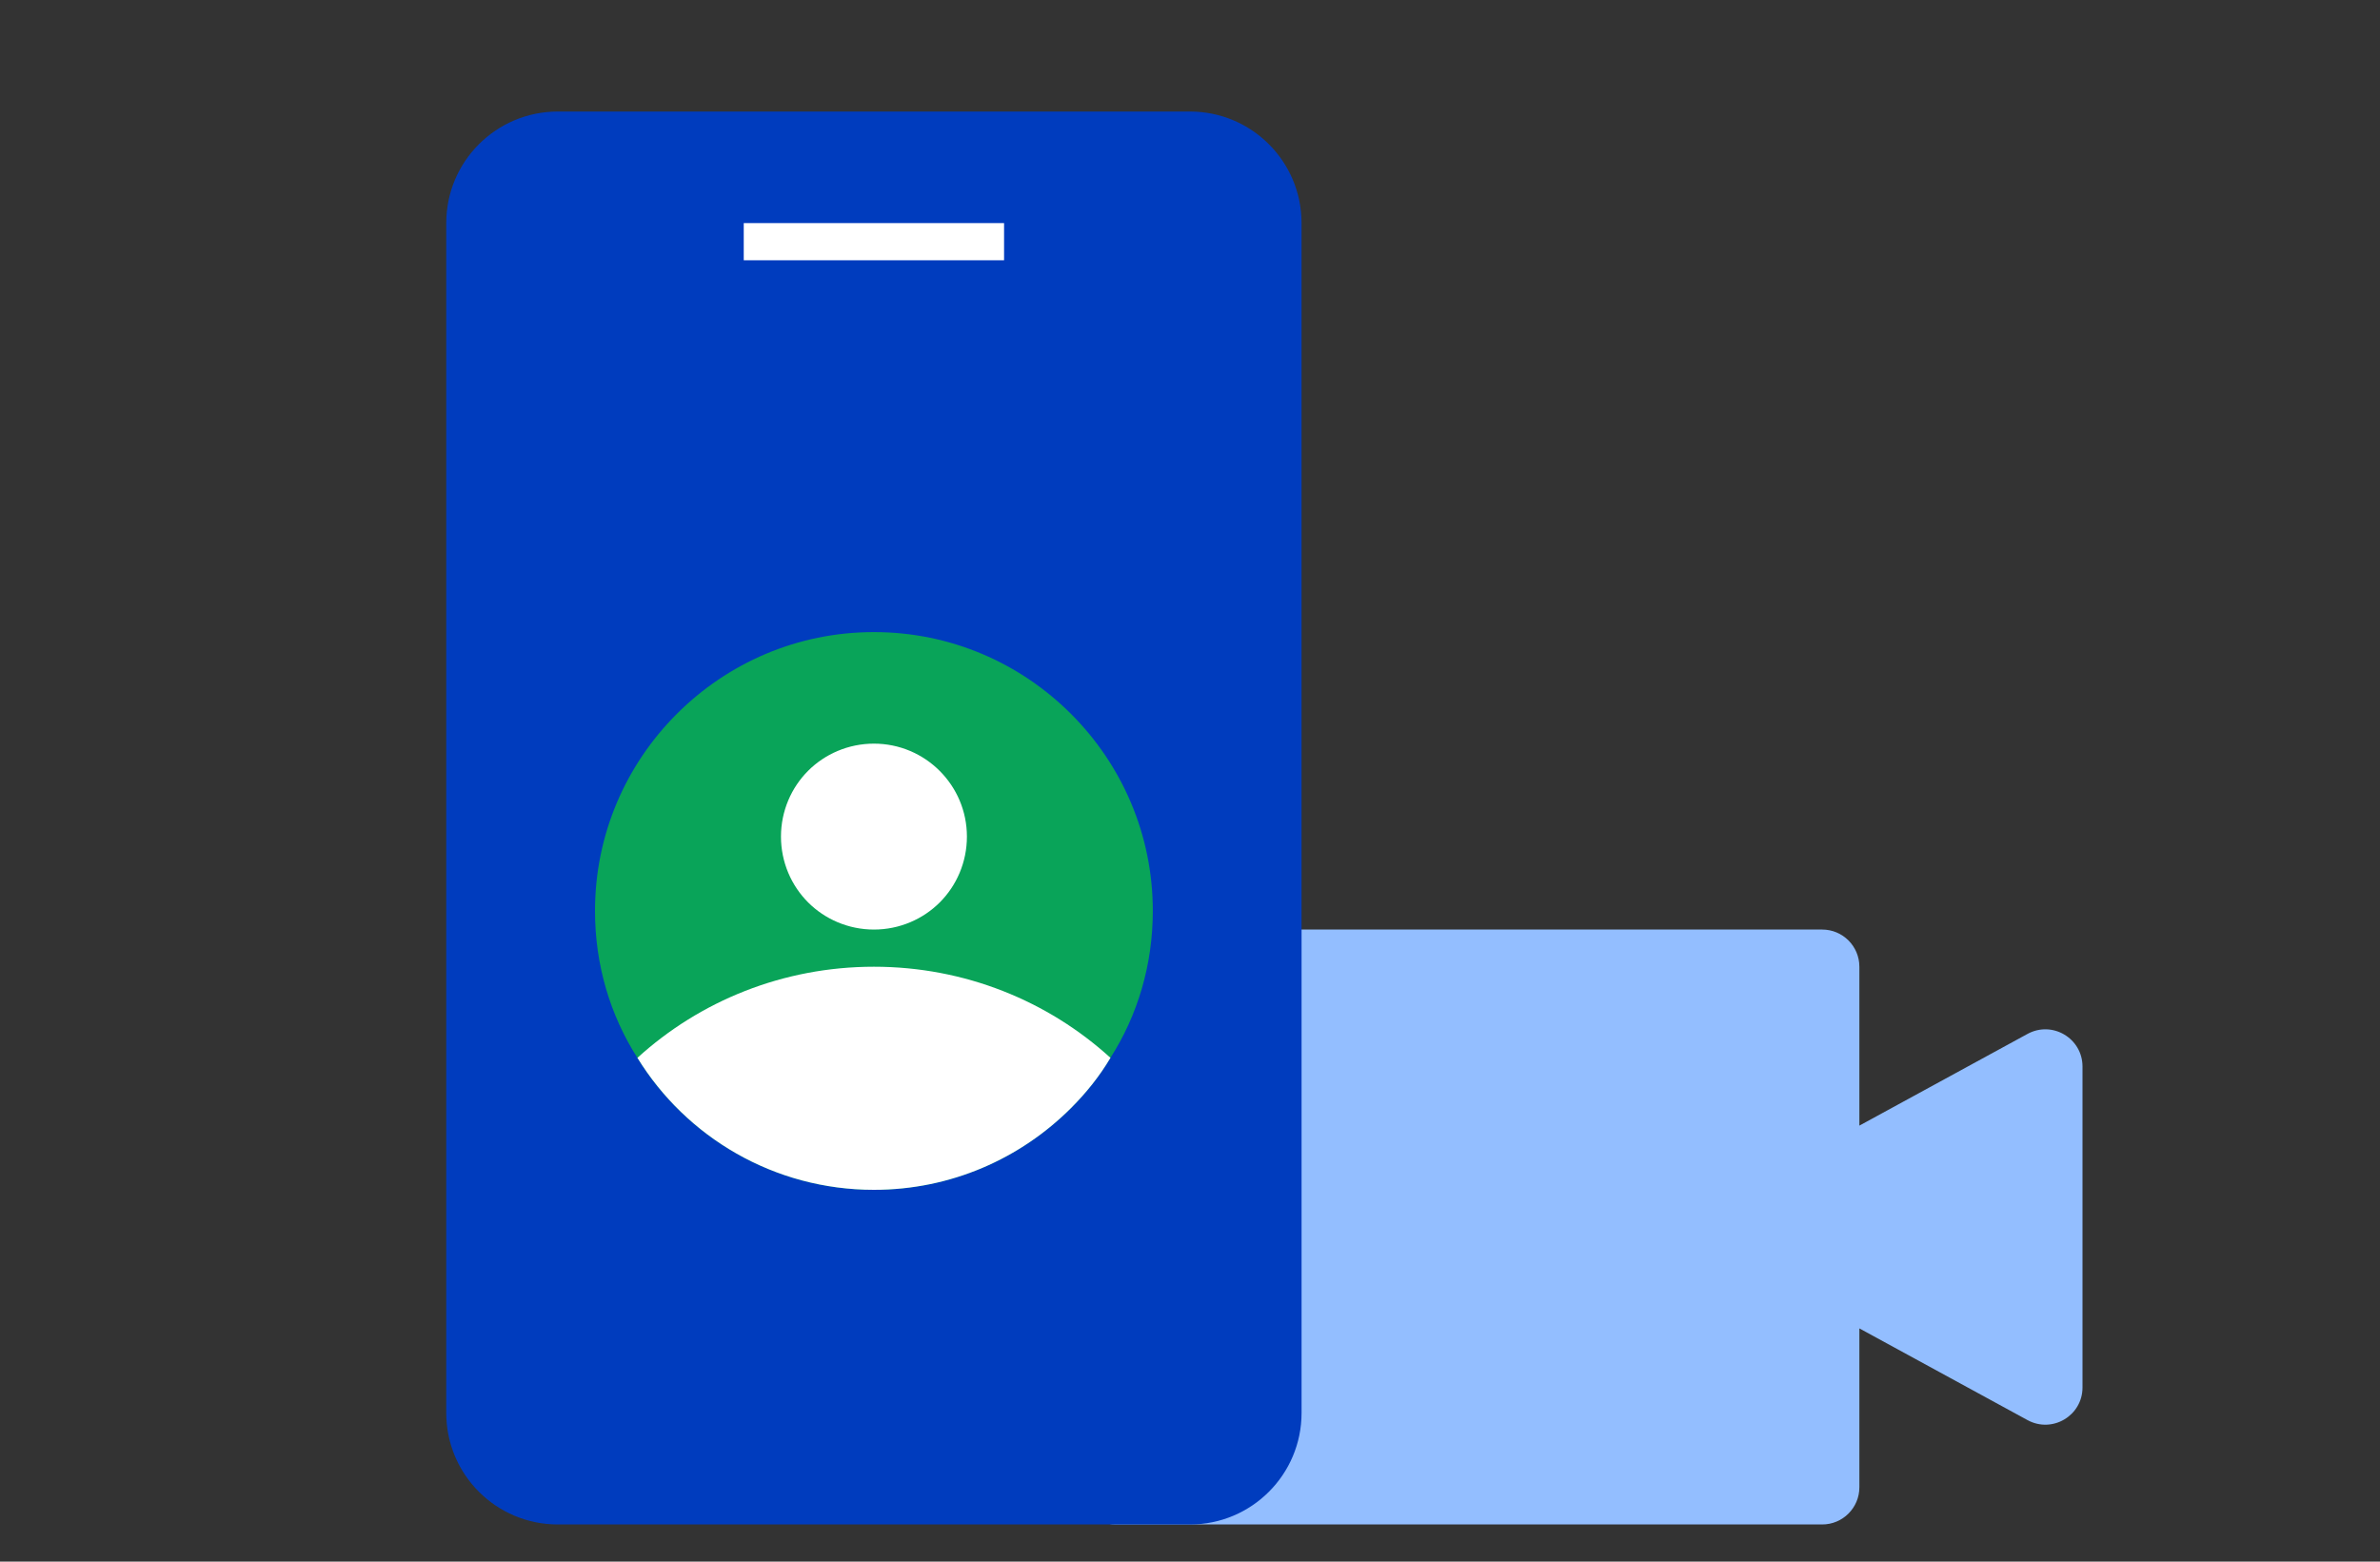
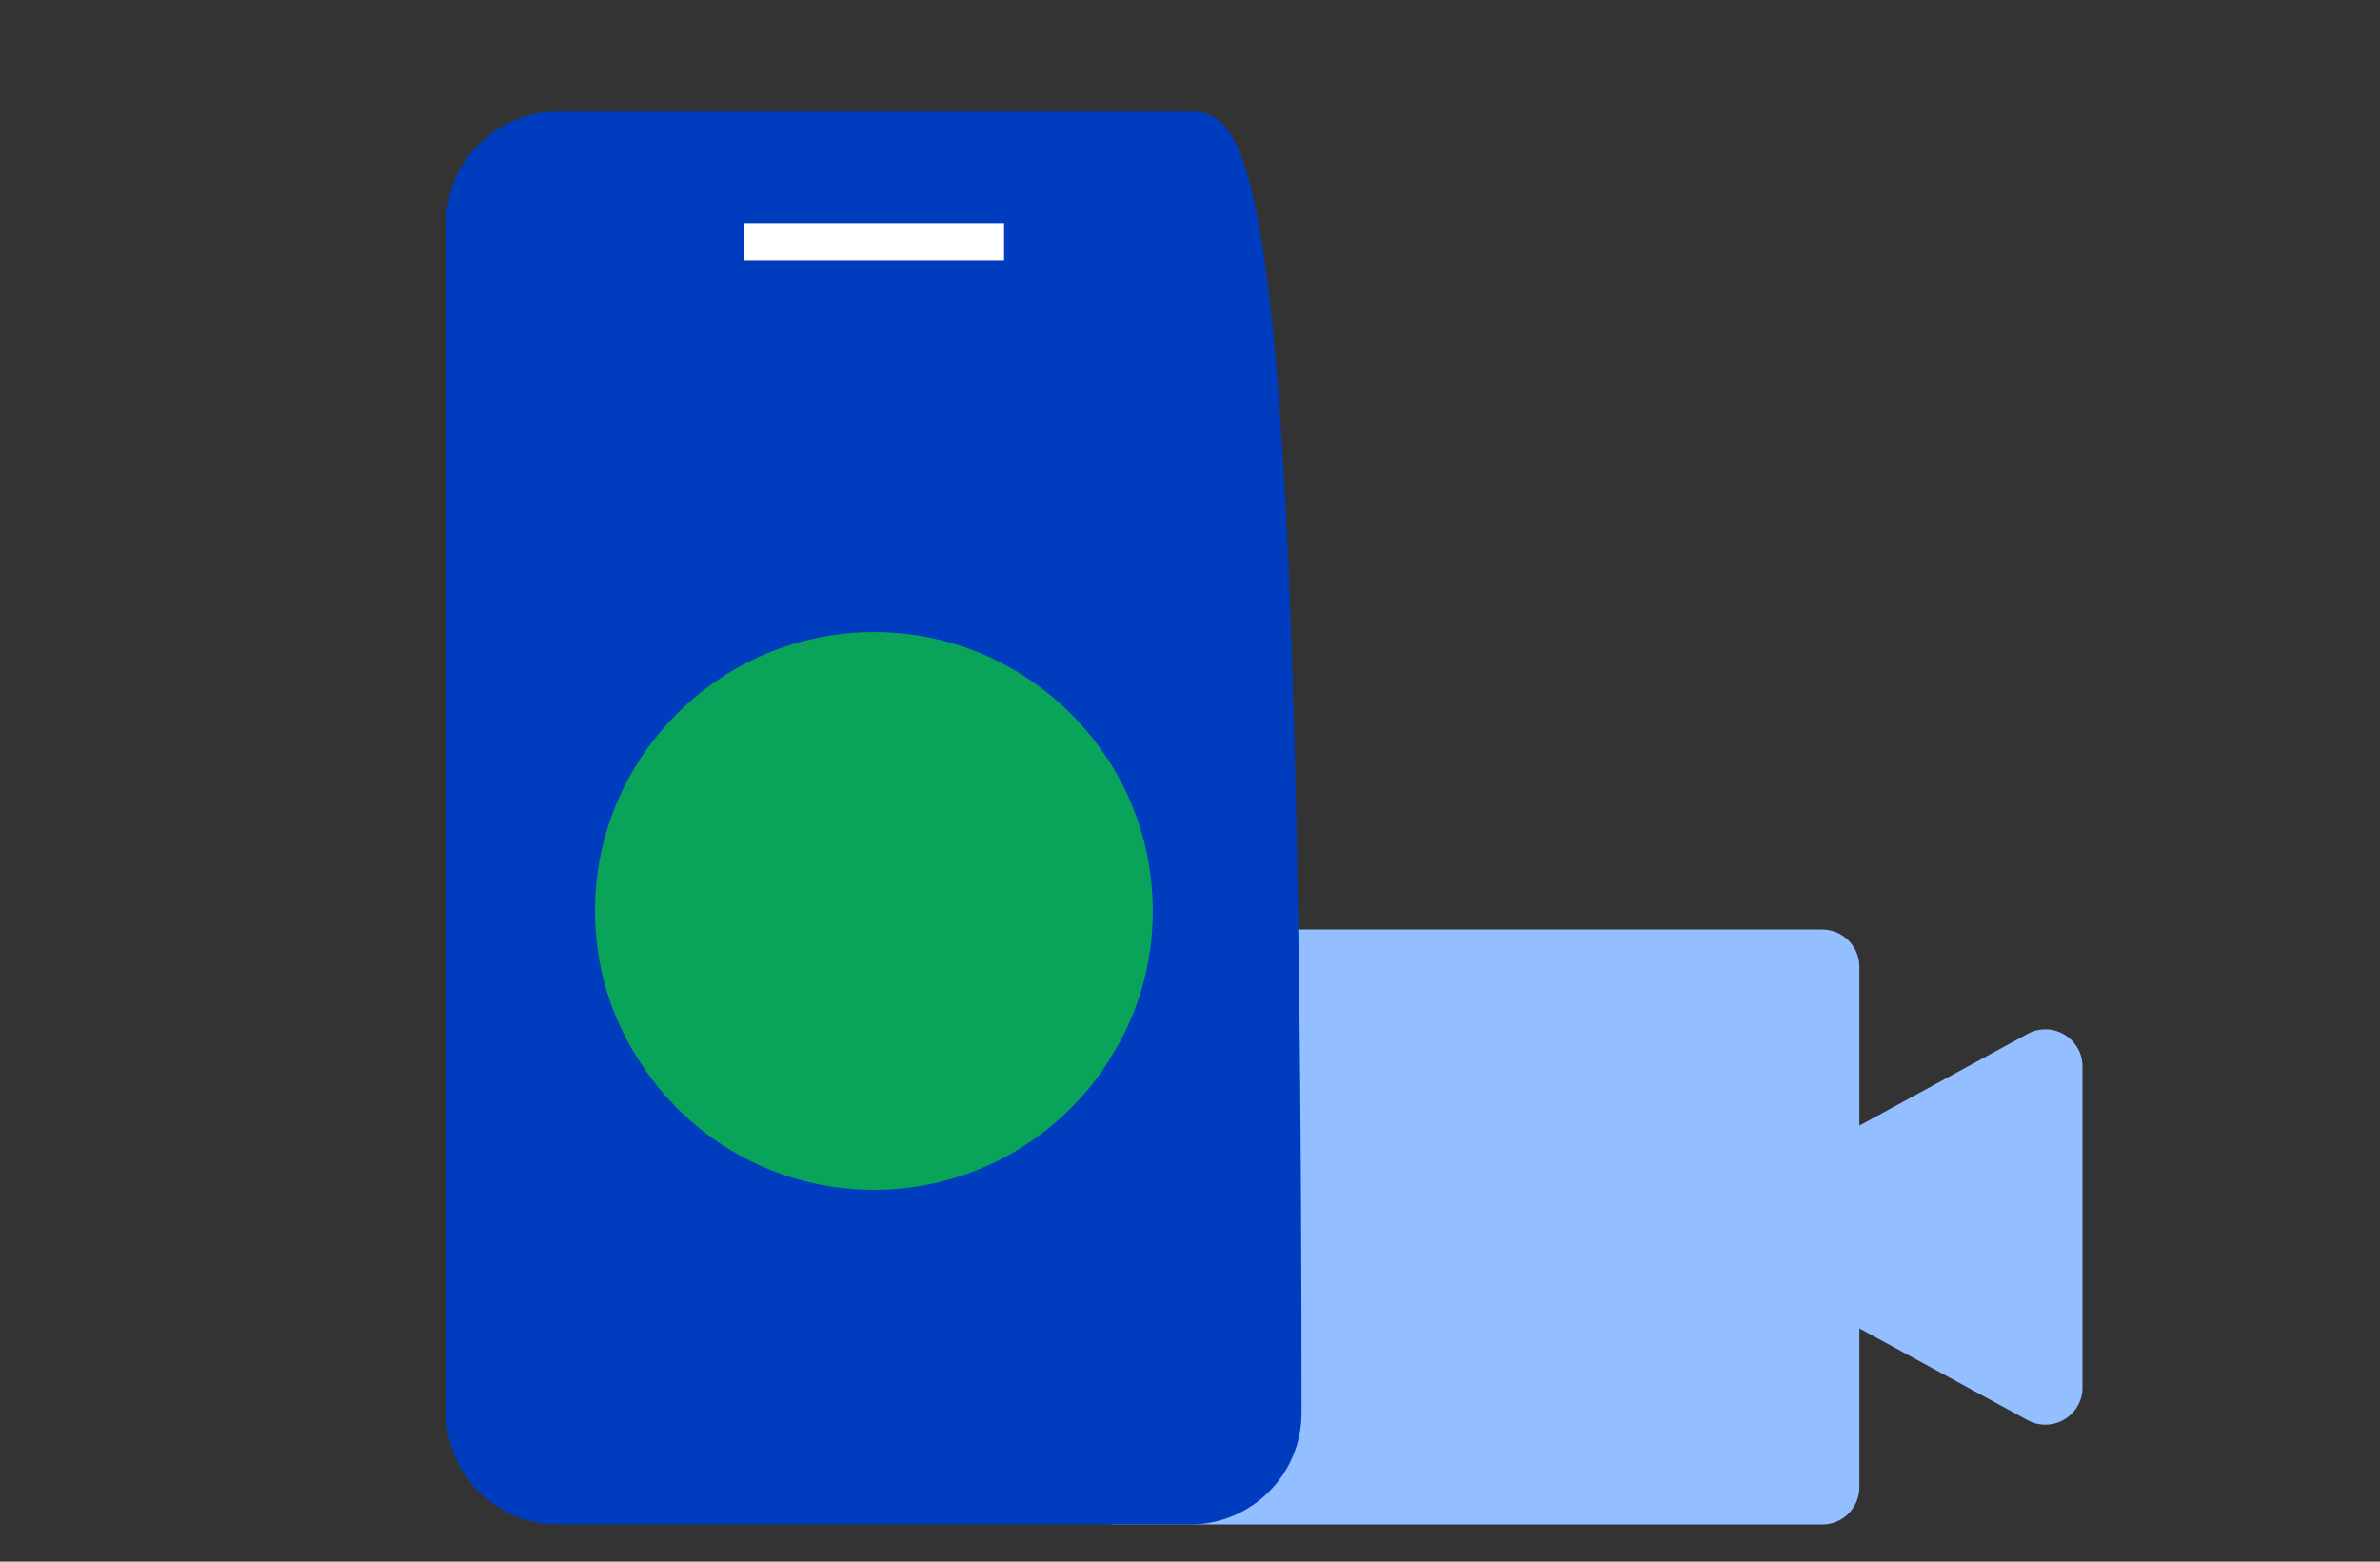
<svg xmlns="http://www.w3.org/2000/svg" width="64" height="42" viewBox="0 0 64 42" fill="none">
  <rect x="0" y="0" width="64" height="42" fill="#333333" stroke="none" />
  <path d="M50 26C50 25.448 49.552 25 49 25H30C29.448 25 29 25.448 29 26V40C29 40.552 29.448 41 30 41H49C49.552 41 50 40.552 50 40V35.727L54.521 38.193C55.188 38.557 56 38.075 56 37.316V28.684C56 27.925 55.188 27.443 54.521 27.807L50 30.273V26Z" fill="#93BEFF" />
-   <path d="M32 3H15C13.343 3 12 4.343 12 6V38C12 39.657 13.343 41 15 41H32C33.657 41 35 39.657 35 38V6C35 4.343 33.657 3 32 3Z" fill="#003CBE" />
+   <path d="M32 3H15C13.343 3 12 4.343 12 6V38C12 39.657 13.343 41 15 41H32C33.657 41 35 39.657 35 38C35 4.343 33.657 3 32 3Z" fill="#003CBE" />
  <path d="M27 6H20V7H27V6Z" fill="white" />
  <path d="M31 24.5C31 25.95 30.59 27.31 29.86 28.45C29.57 28.94 29.21 29.39 28.8 29.8C27.44 31.16 25.57 32 23.5 32C20.81 32 18.45 30.58 17.14 28.45C16.41 27.31 16 25.95 16 24.5C16 22.43 16.84 20.56 18.2 19.2C19.56 17.84 21.43 17 23.5 17C25.57 17 27.44 17.84 28.8 19.2C30.16 20.56 31 22.43 31 24.5Z" fill="#09A459" />
-   <path d="M23.501 20C22.811 20 22.181 20.28 21.731 20.73C21.281 21.18 21.001 21.81 21.001 22.5C21.001 23.19 21.281 23.82 21.731 24.27C22.181 24.72 22.811 25 23.501 25C24.191 25 24.821 24.72 25.271 24.27C25.721 23.82 26.001 23.19 26.001 22.5C26.001 21.12 24.881 20 23.501 20ZM23.501 26C21.061 26 18.821 26.92 17.141 28.45C18.451 30.58 20.811 32 23.501 32C25.571 32 27.441 31.16 28.801 29.8C29.211 29.39 29.571 28.94 29.861 28.45C28.181 26.92 25.941 26 23.501 26Z" fill="white" />
</svg>